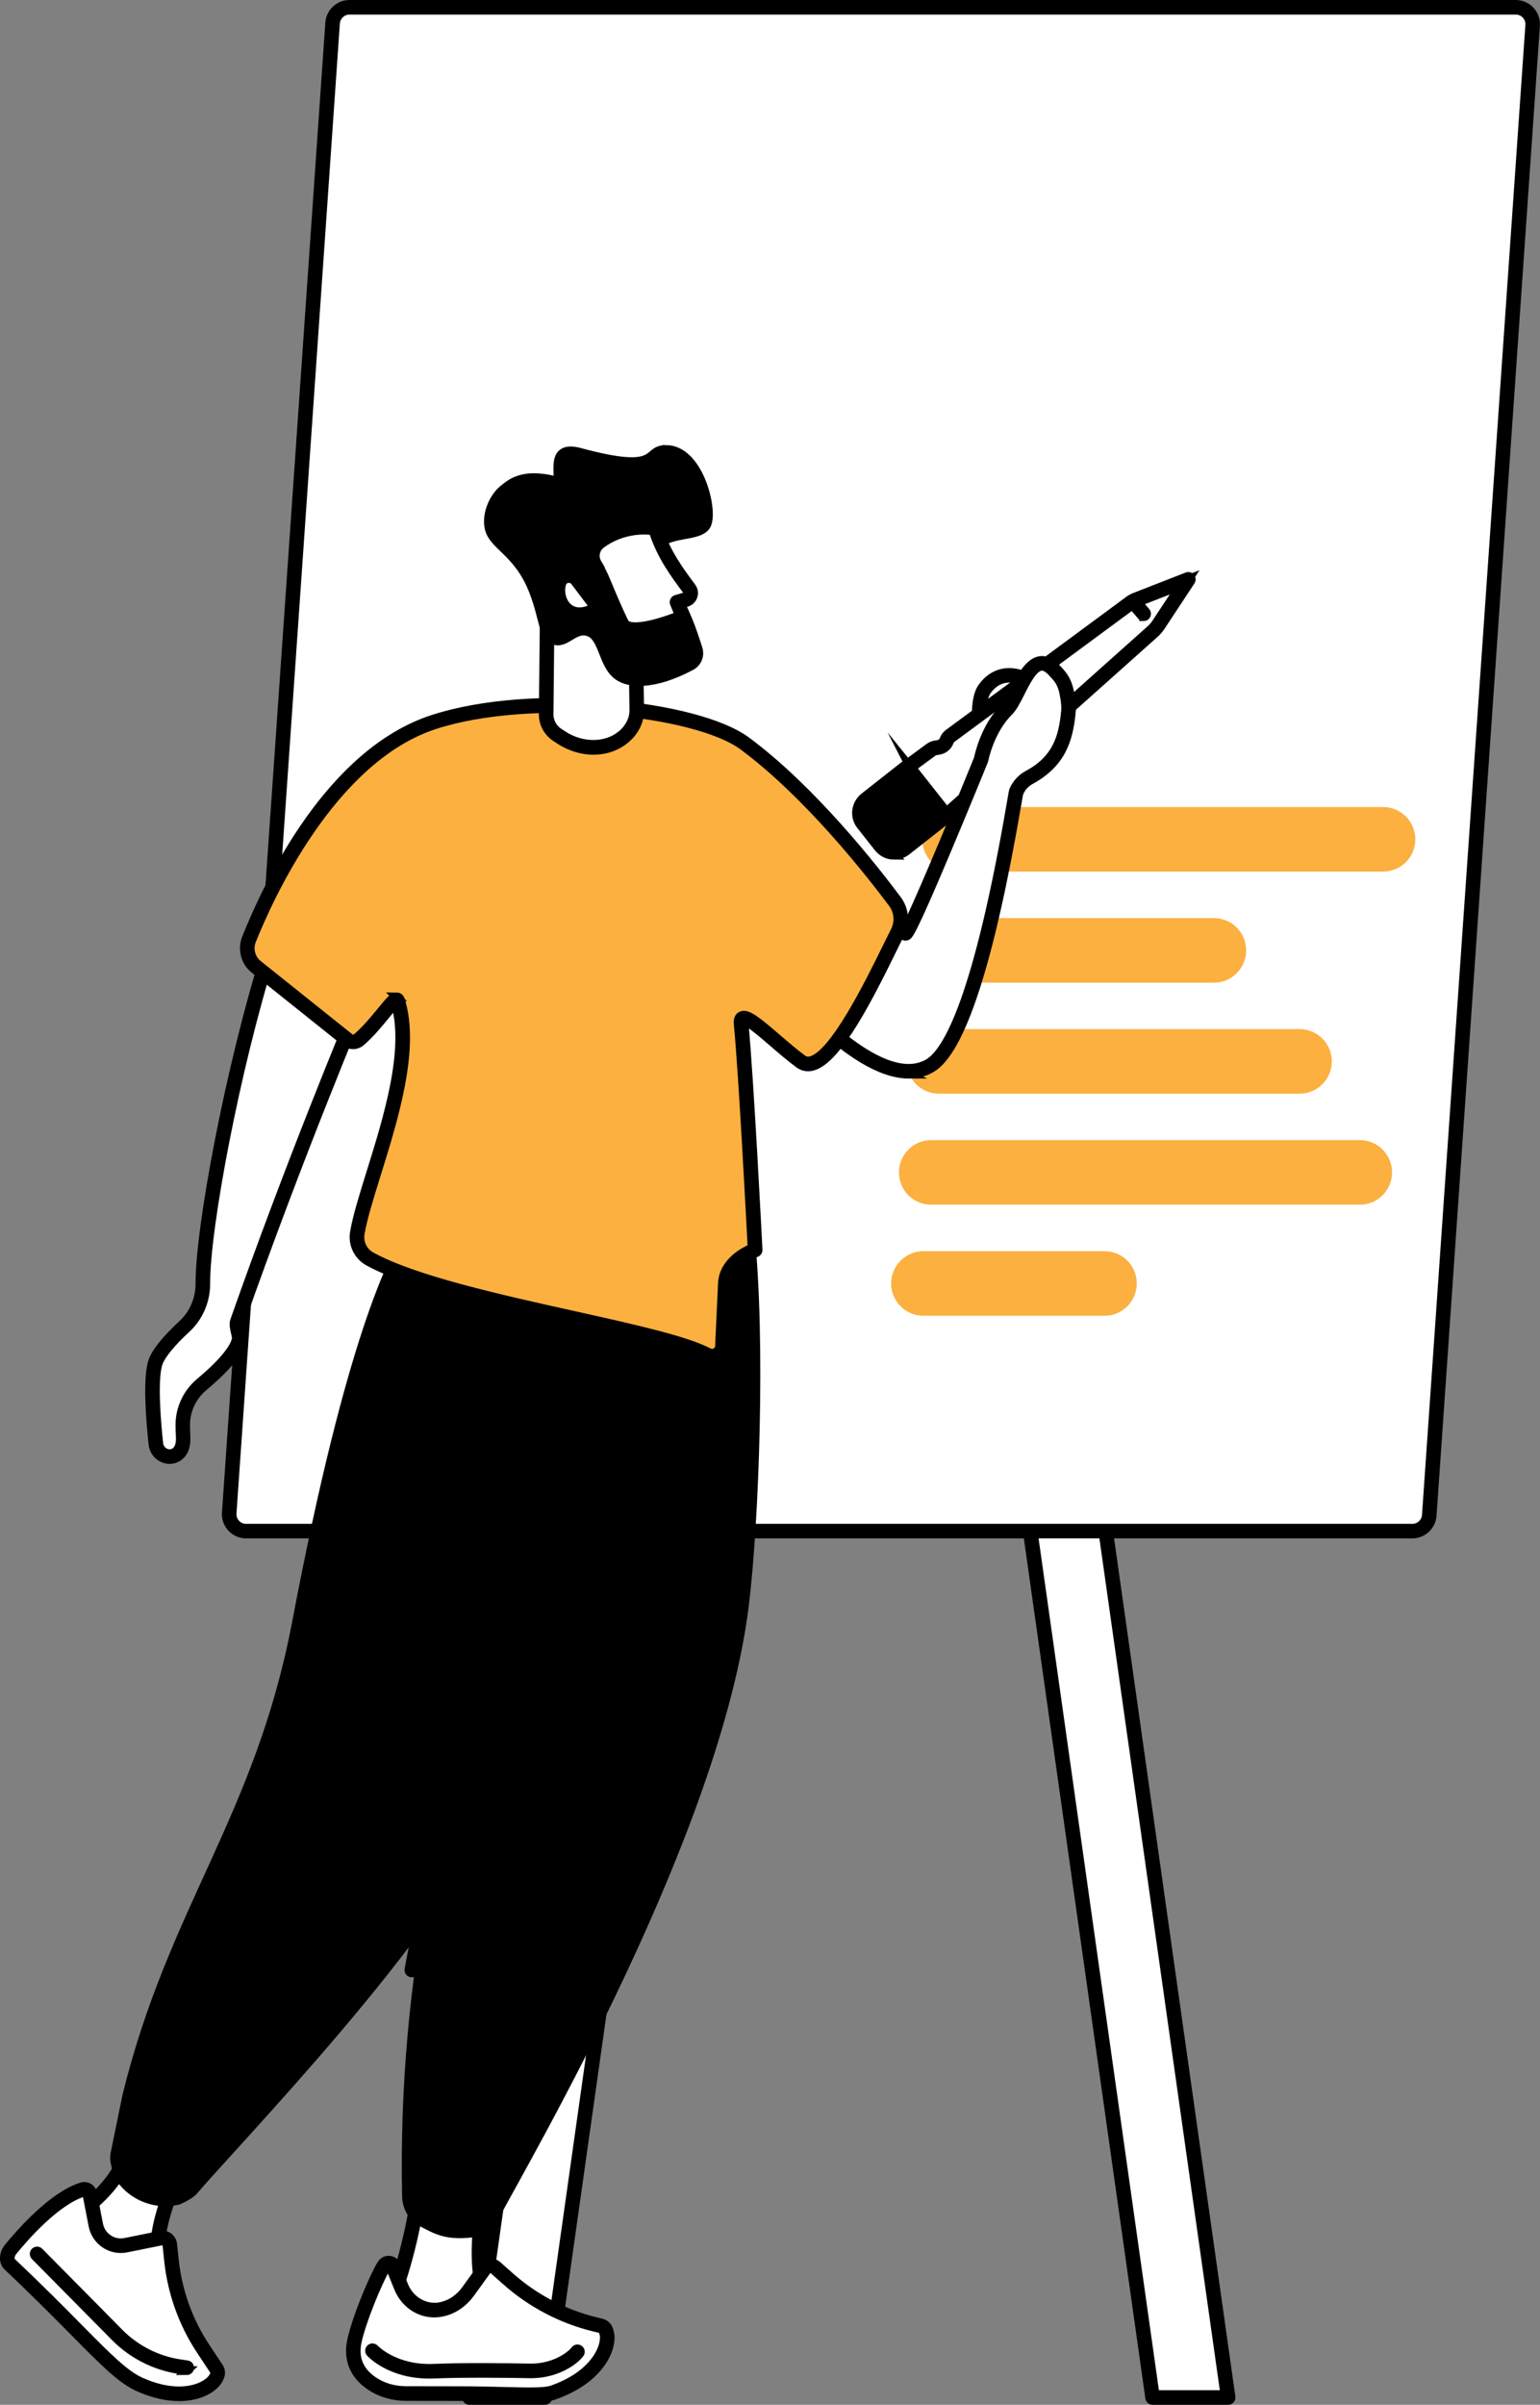
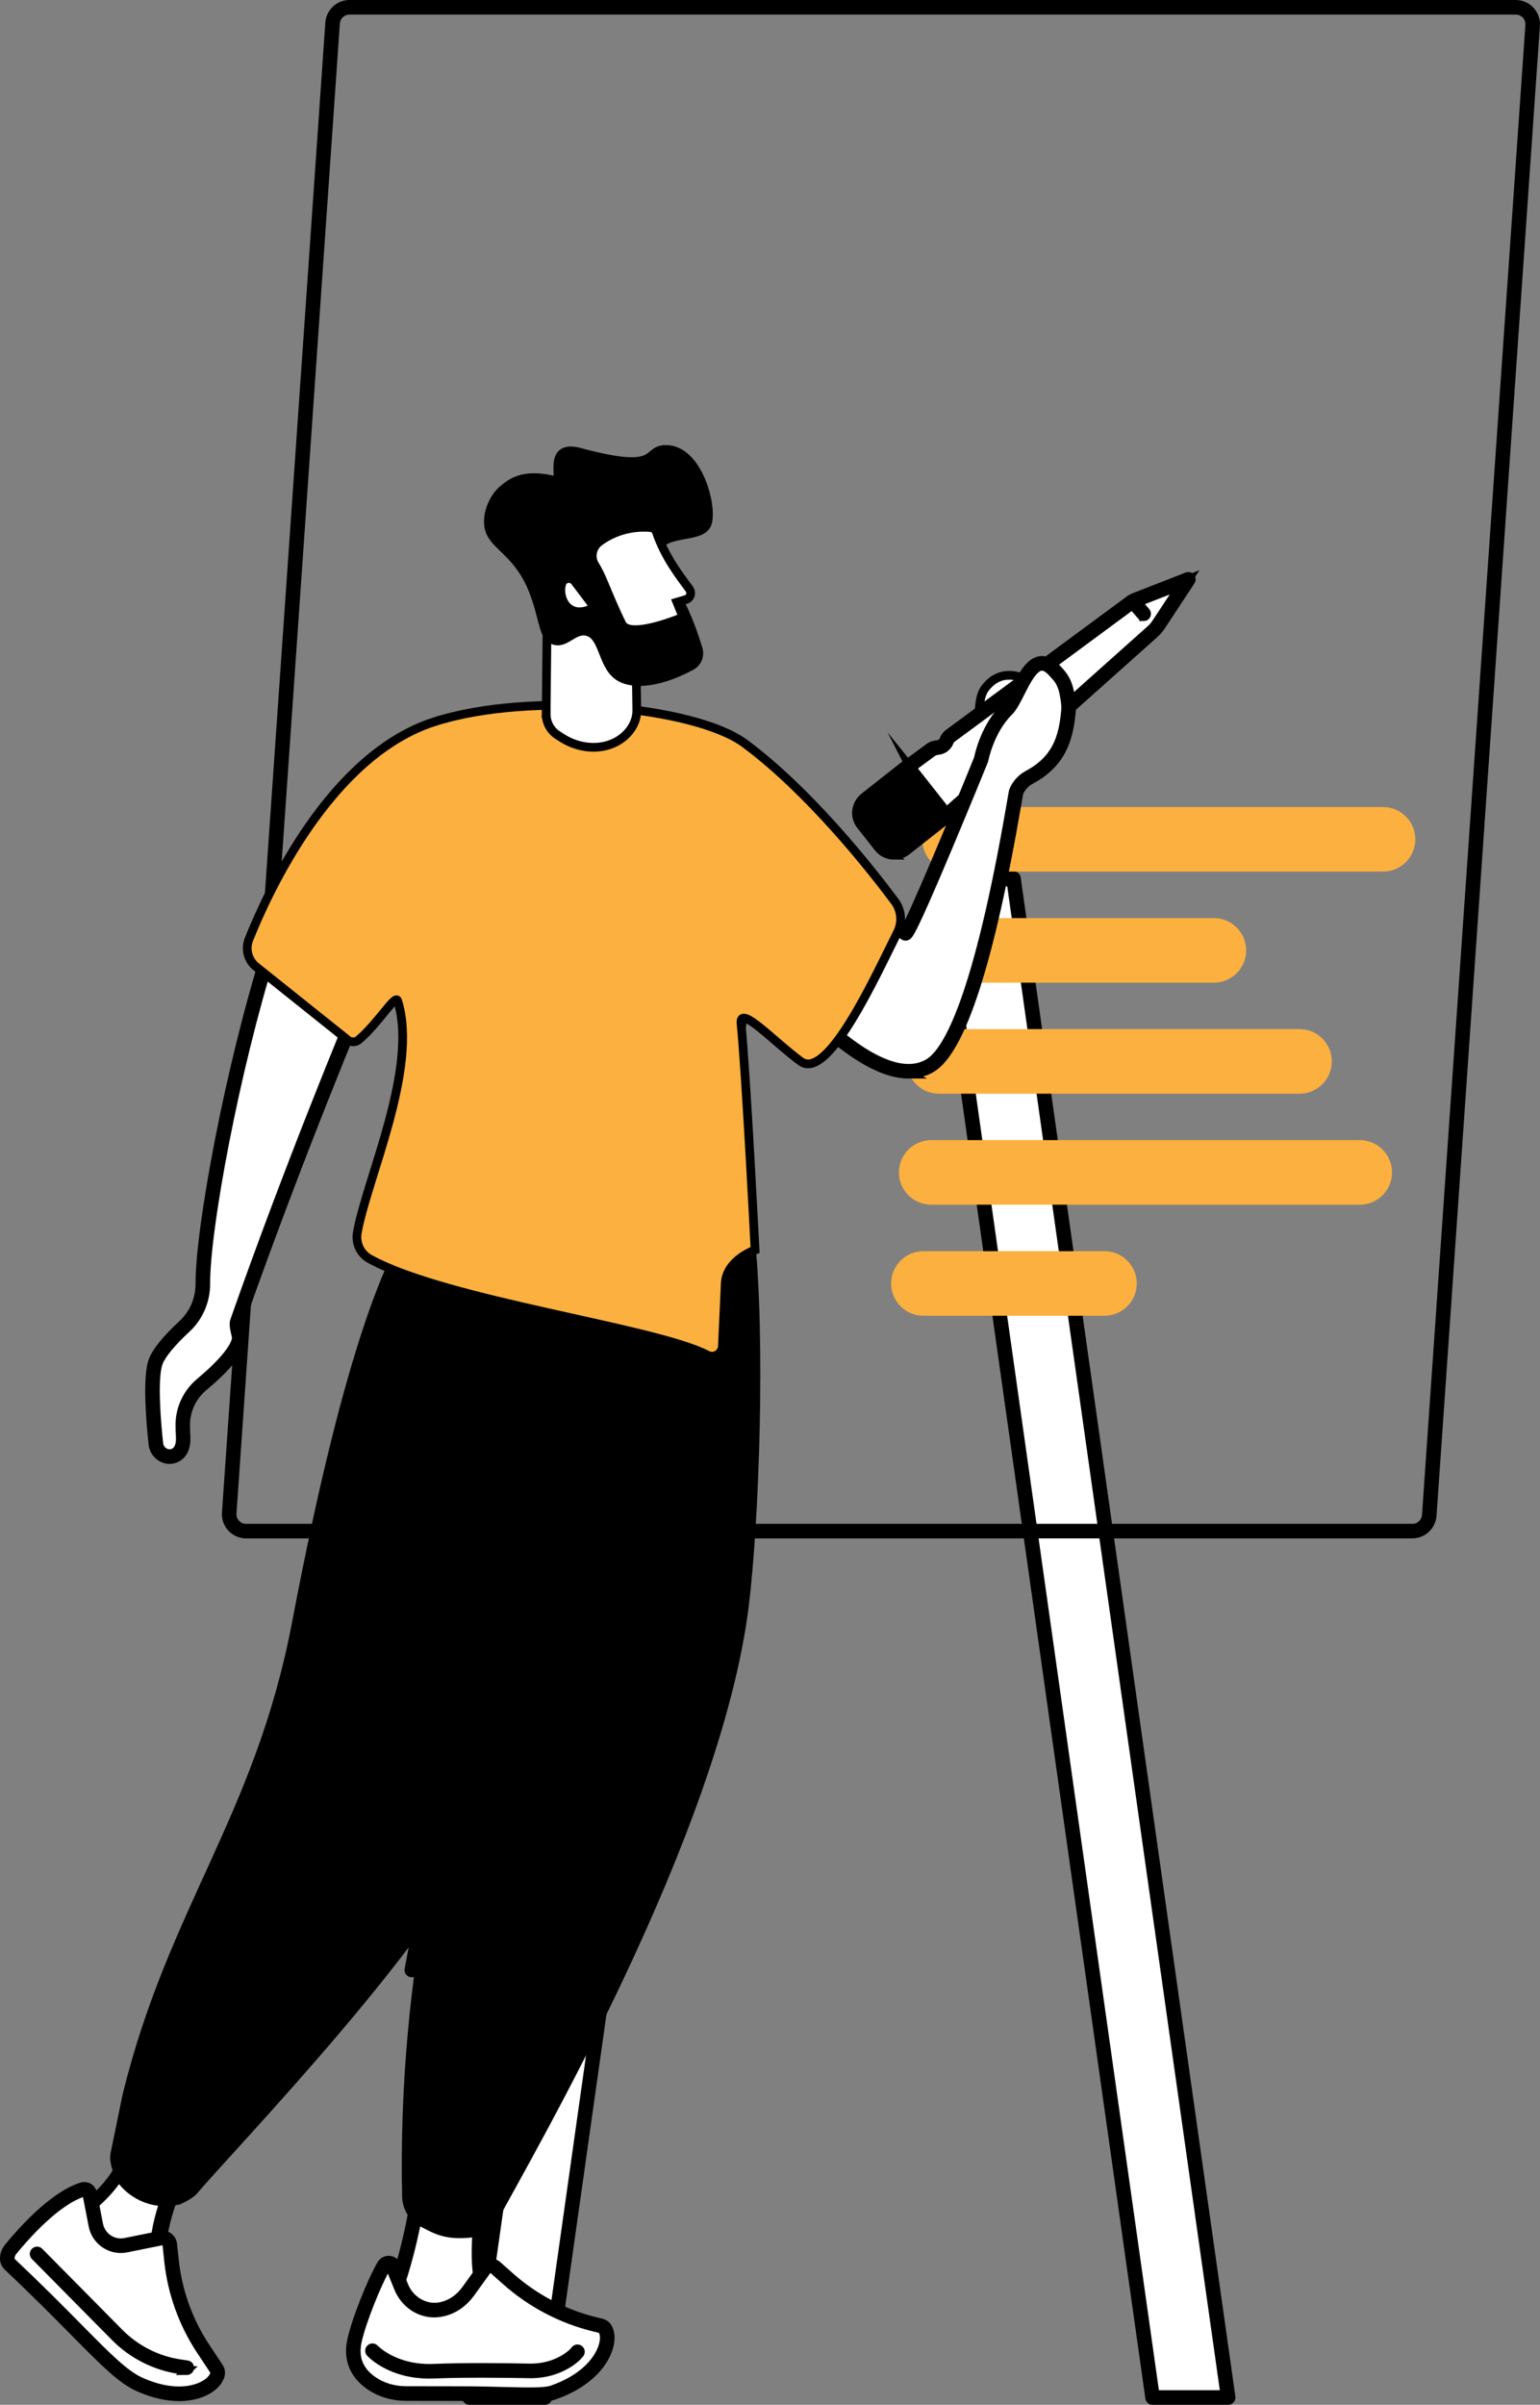
<svg xmlns="http://www.w3.org/2000/svg" id="Camada_2" data-name="Camada 2" viewBox="0 0 353.66 551.95">
  <rect x="0" y="0" width="353.66" height="551.95" fill="#808080" stroke="none" />
  <defs>
    <style>
      .cls-1 {
        fill: #fff;
      }

      .cls-1, .cls-2, .cls-3, .cls-4 {
        stroke-miterlimit: 10;
        stroke-width: 2px;
      }

      .cls-1, .cls-2, .cls-4 {
        stroke: #000;
      }

      .cls-2 {
        fill: #000;
      }

      .cls-3 {
        stroke: #fbb040;
      }

      .cls-3, .cls-4 {
        fill: #fbb040;
      }
    </style>
  </defs>
  <g id="Layer_1" data-name="Layer 1">
    <g id="Garden_workshop" data-name="Garden workshop">
      <g>
        <g>
          <g>
            <g>
              <polygon class="cls-1" points="264.69 550.27 282.06 550.27 232.75 201.64 215.59 202.87 264.69 550.27" />
              <path class="cls-2" d="M282.06,550.95h-17.37c-.34,0-.62-.25-.67-.58l-49.1-347.4c-.03-.19.03-.37.14-.52.12-.15.29-.24.48-.25l17.16-1.23c.36-.03.67.23.71.58l49.3,348.63c.03.19-.03.39-.16.54-.13.15-.31.23-.51.23ZM265.27,549.6h16.01l-49.11-347.24-15.81,1.13,48.91,346.11Z" />
            </g>
            <g>
              <polygon class="cls-1" points="125.17 550.27 107.81 550.27 157.11 201.64 174.27 202.87 125.17 550.27" />
              <path class="cls-2" d="M125.17,550.95h-17.37c-.19,0-.38-.08-.51-.23s-.19-.34-.16-.54l49.3-348.63c.05-.35.36-.6.71-.58l17.16,1.23c.19.01.36.1.48.25.12.14.17.33.14.52l-49.1,347.4c-.05.33-.33.58-.67.58ZM108.58,549.6h16.01l48.91-346.11-15.81-1.13-49.11,347.24Z" />
            </g>
          </g>
          <g>
-             <path class="cls-1" d="M324.35,351.42H56.51c-2.25,0-4.03-1.91-3.88-4.16L76.38,5.3c.14-2.04,1.84-3.62,3.88-3.62h267.84c2.25,0,4.03,1.91,3.88,4.16l-23.74,341.96c-.14,2.04-1.84,3.62-3.88,3.62Z" />
            <path class="cls-2" d="M324.35,352.09H56.51c-1.26,0-2.47-.53-3.33-1.45s-1.3-2.17-1.21-3.43L75.71,5.25c.17-2.38,2.16-4.25,4.55-4.25h267.84c1.26,0,2.48.53,3.33,1.45.86.92,1.3,2.17,1.21,3.43l-23.74,341.96c-.17,2.38-2.16,4.25-4.55,4.25ZM80.25,2.35c-1.68,0-3.09,1.32-3.2,3l-23.74,341.96c-.06.9.24,1.76.86,2.42.61.66,1.45,1.02,2.35,1.02h267.84c1.68,0,3.09-1.32,3.2-3L351.3,5.79c.06-.9-.24-1.76-.85-2.42-.61-.66-1.45-1.02-2.35-1.02H80.25Z" />
          </g>
        </g>
        <g>
          <path class="cls-3" d="M317.63,186.23h-98.44c-3.53,0-6.4,2.87-6.4,6.41s2.86,6.41,6.4,6.41h98.44c3.53,0,6.4-2.87,6.4-6.41s-2.86-6.41-6.4-6.41Z" />
          <path class="cls-3" d="M278.78,211.72h-61.38c-3.53,0-6.4,2.87-6.4,6.41s2.86,6.41,6.4,6.41h61.38c3.53,0,6.4-2.87,6.4-6.41s-2.86-6.41-6.4-6.41Z" />
          <path class="cls-3" d="M298.45,237.2h-82.83c-3.53,0-6.4,2.87-6.4,6.41s2.86,6.41,6.4,6.41h82.83c3.53,0,6.4-2.87,6.4-6.41s-2.86-6.41-6.4-6.41Z" />
          <path class="cls-3" d="M312.28,262.68h-98.44c-3.53,0-6.4,2.87-6.4,6.41s2.86,6.41,6.4,6.41h98.44c3.53,0,6.4-2.87,6.4-6.41s-2.86-6.41-6.4-6.41Z" />
          <path class="cls-3" d="M253.66,288.17h-41.61c-3.53,0-6.4,2.87-6.4,6.41s2.86,6.41,6.4,6.41h41.61c3.53,0,6.4-2.87,6.4-6.41s-2.86-6.41-6.4-6.41Z" />
        </g>
      </g>
      <g>
        <g>
          <g>
            <g>
              <path class="cls-1" d="M111.96,500.01s-4.74,21.7.5,27.9l1.63,2.66-5.07,2.17c-6.44,2.76-13.91,1.53-19.11-3.15l-.7-.63,1.23-2.74c2.19-4.88,5.96-20.02,5.6-25.17l15.92-1.03Z" />
              <path class="cls-2" d="M101.95,534.85c-4.53,0-9.01-1.64-12.49-4.76l-.7-.63c-.22-.2-.28-.51-.16-.78l1.23-2.74c2.14-4.76,5.89-19.87,5.54-24.85-.01-.18.05-.36.16-.49.12-.14.29-.22.46-.23l15.92-1.03c.21,0,.42.07.55.23.14.16.19.38.15.58-.05.21-4.61,21.44.36,27.32.02.03.04.05.06.08l1.63,2.66c.1.17.13.37.07.56-.06.19-.2.34-.38.42l-5.07,2.17c-2.36,1.01-4.85,1.5-7.33,1.5ZM90.02,528.79l.33.3c4.99,4.48,12.21,5.67,18.4,3.03l4.35-1.86-1.19-1.95c-4.79-5.77-1.63-23.37-.79-27.56l-14.39.93c.04,5.78-3.53,20.03-5.68,24.82l-1.03,2.29Z" />
            </g>
            <g>
              <g>
                <path class="cls-1" d="M113.8,520.47l2.86,2.54c5.69,5.07,12.52,8.66,19.89,10.46l1.41.34c.54.13.97.52,1.17,1.04l.1.27c1.1,2.95-1.53,10.3-12.21,14.02-2.77.97-10.19.24-21.21.24-4.78,0-9.71-.01-12.57-.02-2.8,0-5.58-.76-7.91-2.35-2.6-1.77-4.95-4.75-3.97-9.55.96-4.71,4.75-13.94,6.79-17.41.4-.67,1.26-.82,1.88-.36l2.12,5.21c1.44,3.53,5.04,5.8,8.77,5.22.23-.04.47-.08.71-.14,2.39-.55,4.46-2.08,5.9-4.09l3.71-5.14c.6-.84,1.79-.97,2.56-.28Z" />
                <path class="cls-2" d="M121.53,550.33c-1.65,0-3.58-.05-5.81-.11-2.9-.07-6.18-.16-9.91-.16-4.78,0-9.71-.01-12.57-.02-3.07,0-5.93-.86-8.28-2.47-3.64-2.48-5.11-6.03-4.25-10.24.96-4.69,4.68-13.91,6.87-17.62.29-.48.74-.81,1.28-.92.55-.11,1.12.02,1.58.36.1.07.18.17.22.29l2.12,5.21c1.34,3.3,4.72,5.32,8.04,4.81.22-.03.44-.08.66-.13,2.13-.49,4.09-1.85,5.51-3.82l3.71-5.14c.4-.55,1.02-.91,1.69-.99.67-.07,1.35.14,1.86.59h0l2.86,2.54c5.59,4.97,12.37,8.54,19.6,10.31l1.41.34c.75.18,1.37.73,1.64,1.46l.1.27c.52,1.41.28,3.44-.66,5.44-1.11,2.36-4.14,6.73-11.95,9.45-1.19.42-3.09.54-5.71.54ZM89.24,520.1s-.08,0-.12.01c-.16.03-.3.13-.39.28-2.09,3.55-5.8,12.71-6.71,17.2-.75,3.69.49,6.68,3.69,8.86,2.13,1.45,4.73,2.23,7.53,2.23,2.86,0,7.78.02,12.56.02,3.75,0,7.04.09,9.95.16,5.42.14,9.33.24,11.04-.36,7.35-2.56,10.16-6.58,11.18-8.75.93-1.98.93-3.57.62-4.4l-.1-.27c-.12-.31-.38-.55-.7-.62l-1.41-.34c-7.45-1.83-14.43-5.49-20.18-10.61l-2.86-2.54c-.23-.2-.52-.3-.82-.26-.3.03-.57.19-.75.44l-3.71,5.14c-1.62,2.24-3.85,3.79-6.3,4.35-.25.06-.51.11-.76.15-3.99.62-7.89-1.7-9.49-5.63l-2.04-5.01c-.08-.04-.17-.05-.25-.05Z" />
              </g>
              <path class="cls-2" d="M98.58,544.93c-8.94,0-13.35-4.73-13.54-4.94-.25-.28-.23-.7.04-.95.27-.25.7-.23.95.04.05.05,4.58,4.86,13.6,4.48,6.72-.29,16.65-.17,21.97-.07,3.17.06,6.16-.8,8.63-2.47.82-.56,1.44-1.11,1.85-1.65.23-.3.65-.35.94-.13.3.23.35.65.13.95-.5.65-1.23,1.31-2.17,1.95-2.71,1.83-5.96,2.77-9.41,2.7-5.31-.1-15.21-.21-21.89.07-.38.02-.75.02-1.11.02Z" />
            </g>
          </g>
          <g>
            <g>
              <path class="cls-1" d="M41.07,498.75s-6.52,13.26-4.49,20.79l.37,2.99-21.17-13.23,2.34-1.51c4.63-3.07,9.19-8.03,10.73-12.78l12.23,3.74Z" />
-               <path class="cls-2" d="M36.94,523.21c-.12,0-.25-.03-.36-.1l-21.17-13.23c-.2-.12-.31-.34-.32-.57,0-.23.11-.45.31-.57l2.34-1.51c4.98-3.3,9.08-8.17,10.45-12.42.11-.35.49-.55.84-.44l12.23,3.74c.19.06.34.2.42.38.08.18.07.39-.01.57-.06.13-6.39,13.12-4.45,20.32,0,.03.01.06.02.09l.37,2.99c.03.26-.09.51-.31.65-.11.07-.24.11-.36.11ZM17.03,509.29l19.07,11.92-.19-1.54c-1.79-6.76,2.87-17.6,4.21-20.51l-10.86-3.32c-1.64,4.36-5.8,9.21-10.78,12.5l-1.45.94Z" />
+               <path class="cls-2" d="M36.94,523.21l-21.17-13.23c-.2-.12-.31-.34-.32-.57,0-.23.11-.45.31-.57l2.34-1.51c4.98-3.3,9.08-8.17,10.45-12.42.11-.35.49-.55.84-.44l12.23,3.74c.19.06.34.2.42.38.08.18.07.39-.01.57-.06.13-6.39,13.12-4.45,20.32,0,.03.01.06.02.09l.37,2.99c.03.26-.09.51-.31.65-.11.07-.24.11-.36.11ZM17.03,509.29l19.07,11.92-.19-1.54c-1.79-6.76,2.87-17.6,4.21-20.51l-10.86-3.32c-1.64,4.36-5.8,9.21-10.78,12.5l-1.45.94Z" />
            </g>
            <g>
              <g>
                <path class="cls-1" d="M38.98,515.14l.39,3.66c.76,7.24,3.26,14.19,7.27,20.24l3.08,4.65c.29.44.35,1,.15,1.5l-.1.25c-1.12,2.79-7.67,6.26-17.57,1.89-6.13-2.7-12.31-10.97-29.95-27.63-.91-.86-.62-2.43.17-3.41,2.89-3.55,10.12-11.78,16.57-13.76.72-.22,1.47.21,1.62.96l1.39,7.16c.62,3.21,3.71,5.31,6.89,4.66l8.12-1.64c.96-.19,1.88.49,1.98,1.47Z" />
                <path class="cls-2" d="M41.08,550.09c-2.44,0-5.51-.52-9.16-2.13-4-1.76-7.84-5.65-14.82-12.7-3.95-3.99-8.86-8.96-15.32-15.06-1.21-1.14-.89-3.09.11-4.32,2.87-3.52,10.25-11.93,16.9-13.98.53-.16,1.11-.09,1.58.19.47.28.79.75.9,1.28l1.39,7.16c.27,1.39,1.06,2.58,2.22,3.36,1.15.77,2.52,1.04,3.87.77l8.12-1.64c.64-.13,1.31.02,1.84.41.53.39.88,1,.95,1.66h0s.39,3.66.39,3.66c.75,7.11,3.22,14,7.16,19.94l3.08,4.65c.42.63.5,1.42.22,2.12l-.1.25c-.54,1.34-2.02,2.62-3.97,3.42-1.14.47-2.93.97-5.34.97ZM19.37,503.15c-.06,0-.12,0-.18.03-6.3,1.94-13.46,10.12-16.25,13.54-.6.74-.84,1.92-.23,2.49,6.47,6.11,11.4,11.09,15.35,15.09,6.86,6.94,10.64,10.76,14.41,12.42,6.81,3,11.35,2.01,13.45,1.15,1.9-.78,2.92-1.89,3.23-2.67l.1-.25c.12-.29.08-.62-.09-.87l-3.08-4.65c-4.05-6.12-6.6-13.22-7.37-20.55l-.39-3.66c-.03-.29-.17-.54-.41-.71-.23-.17-.5-.23-.77-.17l-8.12,1.64c-1.71.34-3.44,0-4.89-.97-1.46-.98-2.46-2.48-2.79-4.22l-1.39-7.16c-.03-.16-.13-.3-.27-.39-.09-.06-.2-.08-.31-.08Z" />
              </g>
              <path class="cls-2" d="M42.9,544.11s-.07,0-.1,0l-1.66-.25c-5.52-.82-10.73-3.46-14.68-7.45l-18.42-18.62c-.26-.26-.26-.69,0-.95.26-.26.69-.26.95,0l18.42,18.62c3.74,3.78,8.68,6.29,13.92,7.06l1.66.25c.37.05.62.4.57.77-.05.34-.34.58-.67.58Z" />
            </g>
          </g>
          <g>
            <path class="cls-2" d="M124.22,281.29c14.49,4.03,23.46,6.49,23.46,6.49,0,0-28.86,103.77-37.22,129.77-7.58,23.57-57.22,74.91-66.02,85.3-.91,1.07-3.49,2.16-3.49,2.16-5.06,1.23-10.36-.77-13.38-5.06,0,0-1.59-3.6-1.22-5.43l2.76-13.48c10.47-42.78,30.48-63.95,38.96-108.6,12.8-67.4,22.37-82.62,24.51-87.74,6.62-15.86,31.65-3.42,31.65-3.42Z" />
            <path class="cls-2" d="M172.27,283.21c2.56,24.33,1.05,66.32-1.31,85.29-6.48,52.21-49.56,125.67-57.51,140.58-1.02,1.91-2.89,3.21-5.02,3.45-6.11.7-8.37-.83-11.49-2.43-2.24-1.15-3.55-3.51-3.6-6.05-1.07-51.15,9.8-94.95,21.08-122.85,4.35-10.76,9.11-71.99,8.52-94.06l49.33-3.94Z" />
            <path class="cls-1" d="M94.57,452.83s-.08,0-.12-.01c-.37-.07-.61-.42-.54-.79,5.1-27.52,9.38-44.57,14.31-57.04,6.9-17.42,10.52-35.55,10.77-53.9l.12-9.1c0-.37.31-.7.68-.67.37,0,.67.31.66.68l-.12,9.1c-.25,18.51-3.91,36.8-10.87,54.38-4.9,12.38-9.16,29.36-14.24,56.78-.06.32-.34.55-.66.55Z" />
          </g>
        </g>
        <g>
          <g>
            <g>
              <path class="cls-1" d="M223.39,178.73c1.17-2.28,1.73-3.72,1.91-4.37,0,0,.43-.8.31-1.86-.38-3.28-1.74-11.33.54-14.43,3.82-5.19,9.03-2.26,9.03-2.26,0,0,2.39-4.84,5.46-3.01,2.35,1.4,4.65,4.46,4.24,9.22-.55,6.49-1.65,12.69-8.52,16.39-1.33.72-2.39,1.86-2.98,3.27l-10-2.96Z" />
-               <path class="cls-2" d="M233.39,182.36c-.06,0-.13,0-.19-.03l-10-2.96c-.19-.06-.35-.2-.43-.38-.08-.18-.07-.39.02-.57,1.38-2.7,1.77-3.93,1.86-4.25.01-.05.03-.1.06-.14,0,0,.33-.64.23-1.45-.04-.36-.1-.78-.15-1.25-.51-3.99-1.36-10.68.82-13.65,3.33-4.52,7.7-3.36,9.29-2.73.55-.9,1.77-2.61,3.42-3.09.91-.27,1.81-.14,2.67.37,1.21.72,5.1,3.55,4.57,9.86-.55,6.44-1.68,13.05-8.87,16.93-1.21.65-2.16,1.7-2.68,2.94-.11.26-.36.41-.62.41ZM224.35,178.31l8.67,2.57c.67-1.28,1.73-2.35,3.03-3.05,6.61-3.56,7.63-9.53,8.17-15.86.47-5.53-2.88-7.97-3.92-8.58-.54-.32-1.06-.39-1.6-.23-1.39.41-2.57,2.28-2.91,2.97-.08.17-.23.29-.4.34-.18.05-.37.03-.53-.06-.19-.11-4.76-2.56-8.16,2.07-1.87,2.54-1.03,9.14-.57,12.68.06.47.11.9.16,1.27.12,1.08-.23,1.92-.35,2.18-.13.45-.52,1.57-1.58,3.7Z" />
            </g>
            <g>
              <g>
                <path class="cls-1" d="M217.21,187.33l-9-11.14,5.58-4.11c.31-.23.66-.38,1.04-.44l.68-.11c.86-.14,1.58-.73,1.87-1.55.16-.44.45-.83.83-1.11l41.46-30.58c.34-.25.72-.46,1.11-.61l12.12-4.73-6.89,10.45c-.38.57-.82,1.09-1.33,1.54l-38.35,34.23c-.33.29-.73.49-1.16.57l-.11.02c-.83.16-1.51.73-1.81,1.52l-.15.4c-.14.36-.36.69-.65.95l-5.25,4.69Z" />
                <path class="cls-2" d="M217.21,188.01s-.04,0-.05,0c-.18-.02-.35-.1-.47-.25l-9-11.14c-.12-.14-.17-.33-.14-.51.02-.18.12-.35.27-.46l5.58-4.11c.39-.29.85-.48,1.33-.56l.68-.11c.62-.1,1.14-.53,1.35-1.11.21-.57.58-1.06,1.06-1.42l41.46-30.58c.39-.29.81-.52,1.27-.7l12.12-4.73c.27-.11.58-.02.77.2.18.23.2.55.04.8l-6.89,10.45c-.41.62-.89,1.18-1.45,1.67l-38.35,34.23c-.42.37-.93.63-1.48.73l-.11.02c-.59.11-1.09.53-1.3,1.09l-.15.4c-.17.46-.46.88-.83,1.21l-5.25,4.69c-.12.11-.28.17-.45.17ZM209.18,176.32l8.11,10.04,4.73-4.22c.21-.19.37-.42.47-.68l.15-.4c.37-1,1.26-1.75,2.31-1.94l.11-.02c.31-.06.6-.2.84-.41l38.35-34.23c.47-.42.88-.89,1.22-1.41l5.73-8.68-10.15,3.96c-.34.13-.66.31-.96.53l-41.46,30.58c-.28.2-.48.48-.6.8-.38,1.04-1.3,1.8-2.4,1.98l-.68.11c-.27.04-.53.15-.75.32l-5.01,3.69Z" />
              </g>
              <path class="cls-2" d="M262.64,141.55c-.19,0-.38-.08-.51-.23l-2.4-2.8c-.24-.28-.21-.71.07-.95.28-.24.71-.21.95.07l2.4,2.8c.24.28.21.71-.07.95-.13.11-.28.16-.44.16Z" />
              <g>
                <path class="cls-2" d="M198.91,183.46l9.47-7.45,8.92,11.31-9.47,7.45c-1.73,1.36-4.22,1.1-5.56-.6l-4.08-5.17c-1.34-1.69-1.01-4.17.72-5.54Z" />
                <path class="cls-2" d="M205.33,196.3c-1.36,0-2.69-.59-3.59-1.72l-4.08-5.17c-.75-.95-1.08-2.14-.94-3.35.15-1.24.78-2.36,1.77-3.14l9.47-7.45c.29-.23.71-.18.94.11l8.92,11.3c.11.14.16.32.14.5-.02.18-.11.34-.25.45l-9.47,7.45c-.87.68-1.9,1.01-2.92,1.01ZM208.26,176.95l-8.94,7.03c-.71.56-1.16,1.35-1.26,2.24-.1.85.13,1.69.66,2.35l4.08,5.17c1.1,1.4,3.18,1.62,4.62.48l8.93-7.03-8.08-10.25ZM198.91,183.45h0,0Z" />
              </g>
              <path class="cls-1" d="M205.34,191.31c-.2,0-.41-.09-.54-.27-.22-.3-.17-.72.13-.94l5.26-3.98c.3-.23.72-.17.94.13.22.3.17.72-.13.94l-5.26,3.98c-.12.09-.26.14-.41.14Z" />
            </g>
            <g>
              <path class="cls-1" d="M225.3,174.36s1.32-7.04,5.93-11.55c2.83-2.77,5.46-14.78,10.85-9.01,1.16,1.24,1.97,2,2.61,4.01.35,1.1.82,3.82.71,5.16-.55,6.49-2.16,11.76-9.05,15.47-1.33.71-2.38,1.86-2.96,3.26-.38.9-8.35,56.17-19.83,62.9-13.04,7.66-35.75-21.49-35.75-21.49l19.72-20.79s9.1,11.35,10.4,11.9c1,.42,17.37-39.85,17.37-39.85Z" />
              <path class="cls-2" d="M208.67,246.55c-13.27,0-30.56-21.97-31.39-23.03-.21-.26-.19-.64.04-.88l19.72-20.79c.13-.14.31-.22.52-.21.19,0,.38.1.5.25,3.91,4.88,8.33,10.11,9.78,11.42,1.98-3.26,10.95-24.73,16.81-39.15.16-.79,1.59-7.42,6.11-11.84.75-.73,1.54-2.3,2.38-3.96,1.59-3.15,3.24-6.41,5.73-6.76,1.22-.18,2.47.41,3.7,1.73l.23.25c1.05,1.12,1.88,2.01,2.53,4.02.38,1.19.86,3.99.74,5.42-.58,6.88-2.4,12.24-9.4,16-1.19.64-2.14,1.68-2.66,2.92-.03.13-.22,1.24-.47,2.65-6.21,36.19-12.82,56.57-19.64,60.58-1.63.96-3.39,1.38-5.23,1.38ZM178.7,223.14c2.94,3.63,23,27.63,34.52,20.87,4.44-2.61,11.34-15.07,18.99-59.64.43-2.5.48-2.77.55-2.94.64-1.53,1.8-2.8,3.26-3.59,6.48-3.49,8.14-8.3,8.7-14.93.1-1.21-.34-3.83-.68-4.89-.55-1.72-1.22-2.43-2.23-3.51l-.23-.25c-.92-.98-1.77-1.43-2.53-1.32-1.79.26-3.41,3.46-4.71,6.04-.89,1.76-1.73,3.43-2.64,4.32-4.41,4.32-5.73,11.13-5.74,11.19,0,.04-.02.09-.04.13-.04.1-4.04,9.94-8.16,19.72-8.43,20.04-9.07,20.31-9.53,20.5-.17.07-.4.07-.56,0-1.27-.53-7.6-8.29-10.18-11.5l-18.79,19.8ZM225.3,174.36h0,0Z" />
            </g>
          </g>
          <g>
            <path class="cls-1" d="M54.49,303.33c-.37,1.06.56,3.13.43,3.99-.48,3.15-5.16,7.57-8.59,10.44-2.73,2.29-4.35,5.68-4.36,9.27,0,.85.04,1.77.09,2.76.11,2.27-.61,3.48-1.59,4.09-1.93,1.2-4.43-.2-4.68-2.48-.53-4.97-1.42-15.28-.02-18.92.91-2.39,3.86-5.52,6.62-8.08,2.71-2.52,4.21-6.09,4.2-9.82-.05-12.88,7.07-50.48,15.44-76.87l20.93,11.65s-14.72,34.87-28.46,73.95Z" />
            <path class="cls-2" d="M38.95,335c-.55,0-1.1-.13-1.63-.39-1.23-.6-2.05-1.77-2.2-3.14-.6-5.6-1.4-15.54.02-19.23.8-2.09,3.08-4.89,6.79-8.33,2.55-2.36,4-5.76,3.98-9.32-.05-12.64,6.84-49.83,15.48-77.07.06-.19.21-.35.39-.42.19-.07.4-.06.58.04l20.93,11.65c.3.17.43.53.29.85-.15.35-14.87,35.3-28.45,73.91-.15.42.06,1.32.22,2.04.17.72.31,1.34.23,1.84-.51,3.3-5.08,7.73-8.83,10.86-2.61,2.18-4.11,5.37-4.12,8.75,0,.84.04,1.77.09,2.72.11,2.26-.53,3.83-1.91,4.7-.58.36-1.22.54-1.88.54ZM62.42,218.72c-8.49,27.05-15.22,63.45-15.16,75.87.02,3.93-1.59,7.69-4.41,10.31-3.51,3.25-5.74,5.96-6.45,7.83-1.36,3.56-.41,14.2.07,18.6.1.9.64,1.67,1.45,2.07.73.36,1.54.32,2.2-.09.93-.58,1.36-1.75,1.28-3.48-.05-.98-.09-1.92-.09-2.79.01-3.79,1.69-7.35,4.6-9.79,5.05-4.22,8.02-7.78,8.36-10.03.04-.24-.1-.84-.22-1.32-.23-.98-.46-2-.18-2.79,12.65-35.98,26.3-68.78,28.24-73.43l-19.68-10.96ZM54.49,303.33h0,0Z" />
          </g>
          <g>
            <path class="cls-4" d="M99.71,165.67c22.08-7.11,59.86-3.53,71.32,4.96,14.89,11.03,28.95,28.86,34.46,36.25,1.53,2.05,1.77,4.8.62,7.1-4.96,9.86-15.97,34.23-22.23,29.63-6.23-4.57-14.15-13.19-13.7-8.67,1.19,11.97,3.22,51.95,3.22,51.95,0,0-6.55,2.26-6.84,7.64l-.67,14.56c-.16,1.69-1.96,2.69-3.46,1.91-12.04-6.28-59.73-12.29-77.51-22.05-2.13-1.17-3.28-3.57-2.87-5.99,2.09-12.15,14.15-37.81,9.27-53.26-.5-1.59-4.31,5-8.9,8.93-.74.63-1.81.67-2.57.06l-21.04-16.81c-1.86-1.49-2.53-4.04-1.65-6.26,4.37-10.95,18.72-42.27,42.55-49.95Z" />
-             <path class="cls-2" d="M163.53,311.94c-.48,0-.96-.11-1.4-.34-5.23-2.72-17.7-5.49-30.91-8.43-17.15-3.81-36.59-8.12-46.62-13.63-2.38-1.31-3.67-4-3.21-6.69.62-3.63,2.09-8.33,3.78-13.77,3.9-12.51,8.74-28.04,5.64-38.71-.52.48-1.41,1.57-2.21,2.55-1.59,1.94-3.56,4.36-5.75,6.23-.98.84-2.42.87-3.42.08l-21.04-16.81c-2.08-1.66-2.84-4.56-1.85-7.04,5.02-12.59,19.26-42.71,42.97-50.34,22.94-7.39,60.58-3.35,71.93,5.06,15,11.11,29.2,29.15,34.6,36.39,1.7,2.27,1.96,5.26.68,7.81-.5,1-1.07,2.15-1.68,3.4-5.01,10.19-12.58,25.6-18.52,27.06-1.11.27-2.12.08-3.02-.58-1.92-1.41-3.95-3.15-5.91-4.84-2.45-2.11-5.78-4.98-6.71-4.98h0c-.02.07-.04.23,0,.53,1.18,11.85,3.2,51.58,3.22,51.98.02.3-.17.57-.45.67-.06.02-6.13,2.19-6.39,7.04l-.67,14.55c-.1,1.06-.7,1.96-1.6,2.45-.45.25-.95.37-1.45.37ZM91.05,228.78c.06,0,.12,0,.19.02.16.03.56.16.73.7,3.5,11.09-1.49,27.11-5.5,39.98-1.68,5.39-3.13,10.05-3.74,13.6-.37,2.13.65,4.25,2.53,5.28,9.86,5.41,29.2,9.7,46.26,13.49,13.87,3.08,25.85,5.74,31.24,8.55.51.26,1.08.26,1.58-.01.51-.28.84-.77.89-1.36l.67-14.52c.26-4.94,5.22-7.4,6.81-8.06-.24-4.6-2.09-40.32-3.19-51.43-.09-.95.14-1.58.69-1.87,1.35-.7,3.63,1.18,8.25,5.15,1.94,1.67,3.96,3.4,5.83,4.78.57.42,1.19.54,1.91.36,5.33-1.31,13.34-17.6,17.64-26.34.62-1.26,1.18-2.41,1.69-3.41,1.05-2.08.83-4.53-.56-6.39-5.37-7.19-19.47-25.11-34.33-36.11-10.87-8.05-48.53-12-70.71-4.86-23.81,7.67-38.26,39.87-42.13,49.55-.77,1.93-.18,4.19,1.44,5.48l21.04,16.81c.5.4,1.21.38,1.71-.05,2.1-1.8,4.03-4.16,5.59-6.06,1.92-2.35,2.72-3.27,3.48-3.27Z" />
          </g>
        </g>
        <g>
          <g>
            <path class="cls-1" d="M125.42,163.84l.26-24.7,20.35,9.43.21,14.52c0,3.89-3.22,6.18-3.22,6.18-3.97,3.16-9.71,2.82-13.98.08l-.99-.64c-1.65-1.06-2.64-2.9-2.62-4.87Z" />
-             <path class="cls-2" d="M136.27,172.22c-2.56,0-5.21-.77-7.6-2.3l-.99-.64c-1.86-1.2-2.96-3.23-2.93-5.45h0s.26-24.7.26-24.7c0-.23.12-.44.31-.56.19-.12.43-.14.64-.04l20.35,9.44c.24.11.39.34.39.6l.21,14.52c0,4.2-3.36,6.64-3.5,6.74-2.01,1.6-4.52,2.4-7.13,2.4ZM126.09,163.85c-.02,1.75.85,3.35,2.31,4.3l.99.64c4.28,2.75,9.71,2.74,13.2-.04.06-.04,2.96-2.17,2.97-5.66l-.2-14.08-19.02-8.82-.24,23.66Z" />
          </g>
          <path class="cls-2" d="M153.07,103.17c-5.34-.11-.63,5.85-19.9.64-7.9-2.14-3.63,6.99-5.69,6.48-7.61-1.9-10.27.72-11.97,2.08-1.96,1.58-3.83,5.26-3.25,8.58.76,4.39,6.66,5.51,10.23,14.71,2.51,6.46,2.1,10.46,4.76,11.32,2.7.87,4.53-2.76,7.55-2.04,3.9.94,3.38,7.64,7.25,10.27,2.43,1.66,7.98,2.27,16.67-2.35,1.41-.75,2.09-2.4,1.61-3.92-.61-1.95-1.4-4.41-2.36-6.7-4.54-10.91-8.57-13.26-7.25-16.18,2.03-4.47,10.45-2.25,11.7-5.91,1.3-3.8-2.03-16.84-9.35-16.99Z" />
          <g>
            <path class="cls-1" d="M136.57,129.58c.77,1.31,1.45,2.68,2.03,4.09,1.09,2.64,2.99,7.14,4.24,9.59,1.56,3.03,10.48-.2,13.25-1.29.45-.18.65-.69.44-1.13l-1.07-2.63,2.19-.64c.26-.12.5-.29.66-.52.42-.58.39-1.32,0-1.85-2.03-2.77-5.64-7.33-7.55-13.05-.19-.58-.71-1-1.32-1.06-2.1-.2-7.07-.22-11.78,3.24-1.66,1.22-2.15,3.49-1.11,5.26Z" />
-             <path class="cls-2" d="M145.97,145.19c-1.74,0-3.13-.44-3.74-1.62-1.28-2.49-3.22-7.11-4.27-9.64-.57-1.37-1.23-2.72-1.98-4-1.21-2.07-.66-4.72,1.29-6.15,4.94-3.63,10.21-3.57,12.24-3.37.87.08,1.62.68,1.9,1.52,1.71,5.12,4.82,9.31,6.87,12.09l.58.78c.58.79.58,1.85,0,2.65-.22.31-.55.56-.93.74-.03.01-.06.02-.09.03l-1.47.43.79,1.94c.16.34.18.78.02,1.17-.15.38-.46.69-.84.84-2.92,1.15-7.22,2.6-10.36,2.6ZM137.15,129.24c.78,1.33,1.48,2.74,2.07,4.17,1.04,2.51,2.96,7.09,4.22,9.54.84,1.63,5.82.98,12.41-1.61.05-.02.07-.06.09-.09.01-.03.02-.07,0-.13l-1.09-2.66c-.07-.18-.07-.38.02-.55.08-.17.23-.3.42-.35l2.14-.63c.16-.08.28-.17.36-.28.23-.32.23-.75,0-1.06l-.57-.77c-2.11-2.85-5.3-7.14-7.07-12.47-.11-.33-.41-.57-.75-.6-1.88-.18-6.74-.24-11.31,3.11-1.39,1.02-1.79,2.9-.92,4.38Z" />
          </g>
          <path class="cls-1" d="M135.76,139.77c-5.38,2.43-7.72-2.59-6.76-5.79.4-1.34,2.18-1.63,3.03-.51l4,5.3c.26.34.12.83-.26,1Z" />
        </g>
      </g>
    </g>
  </g>
</svg>